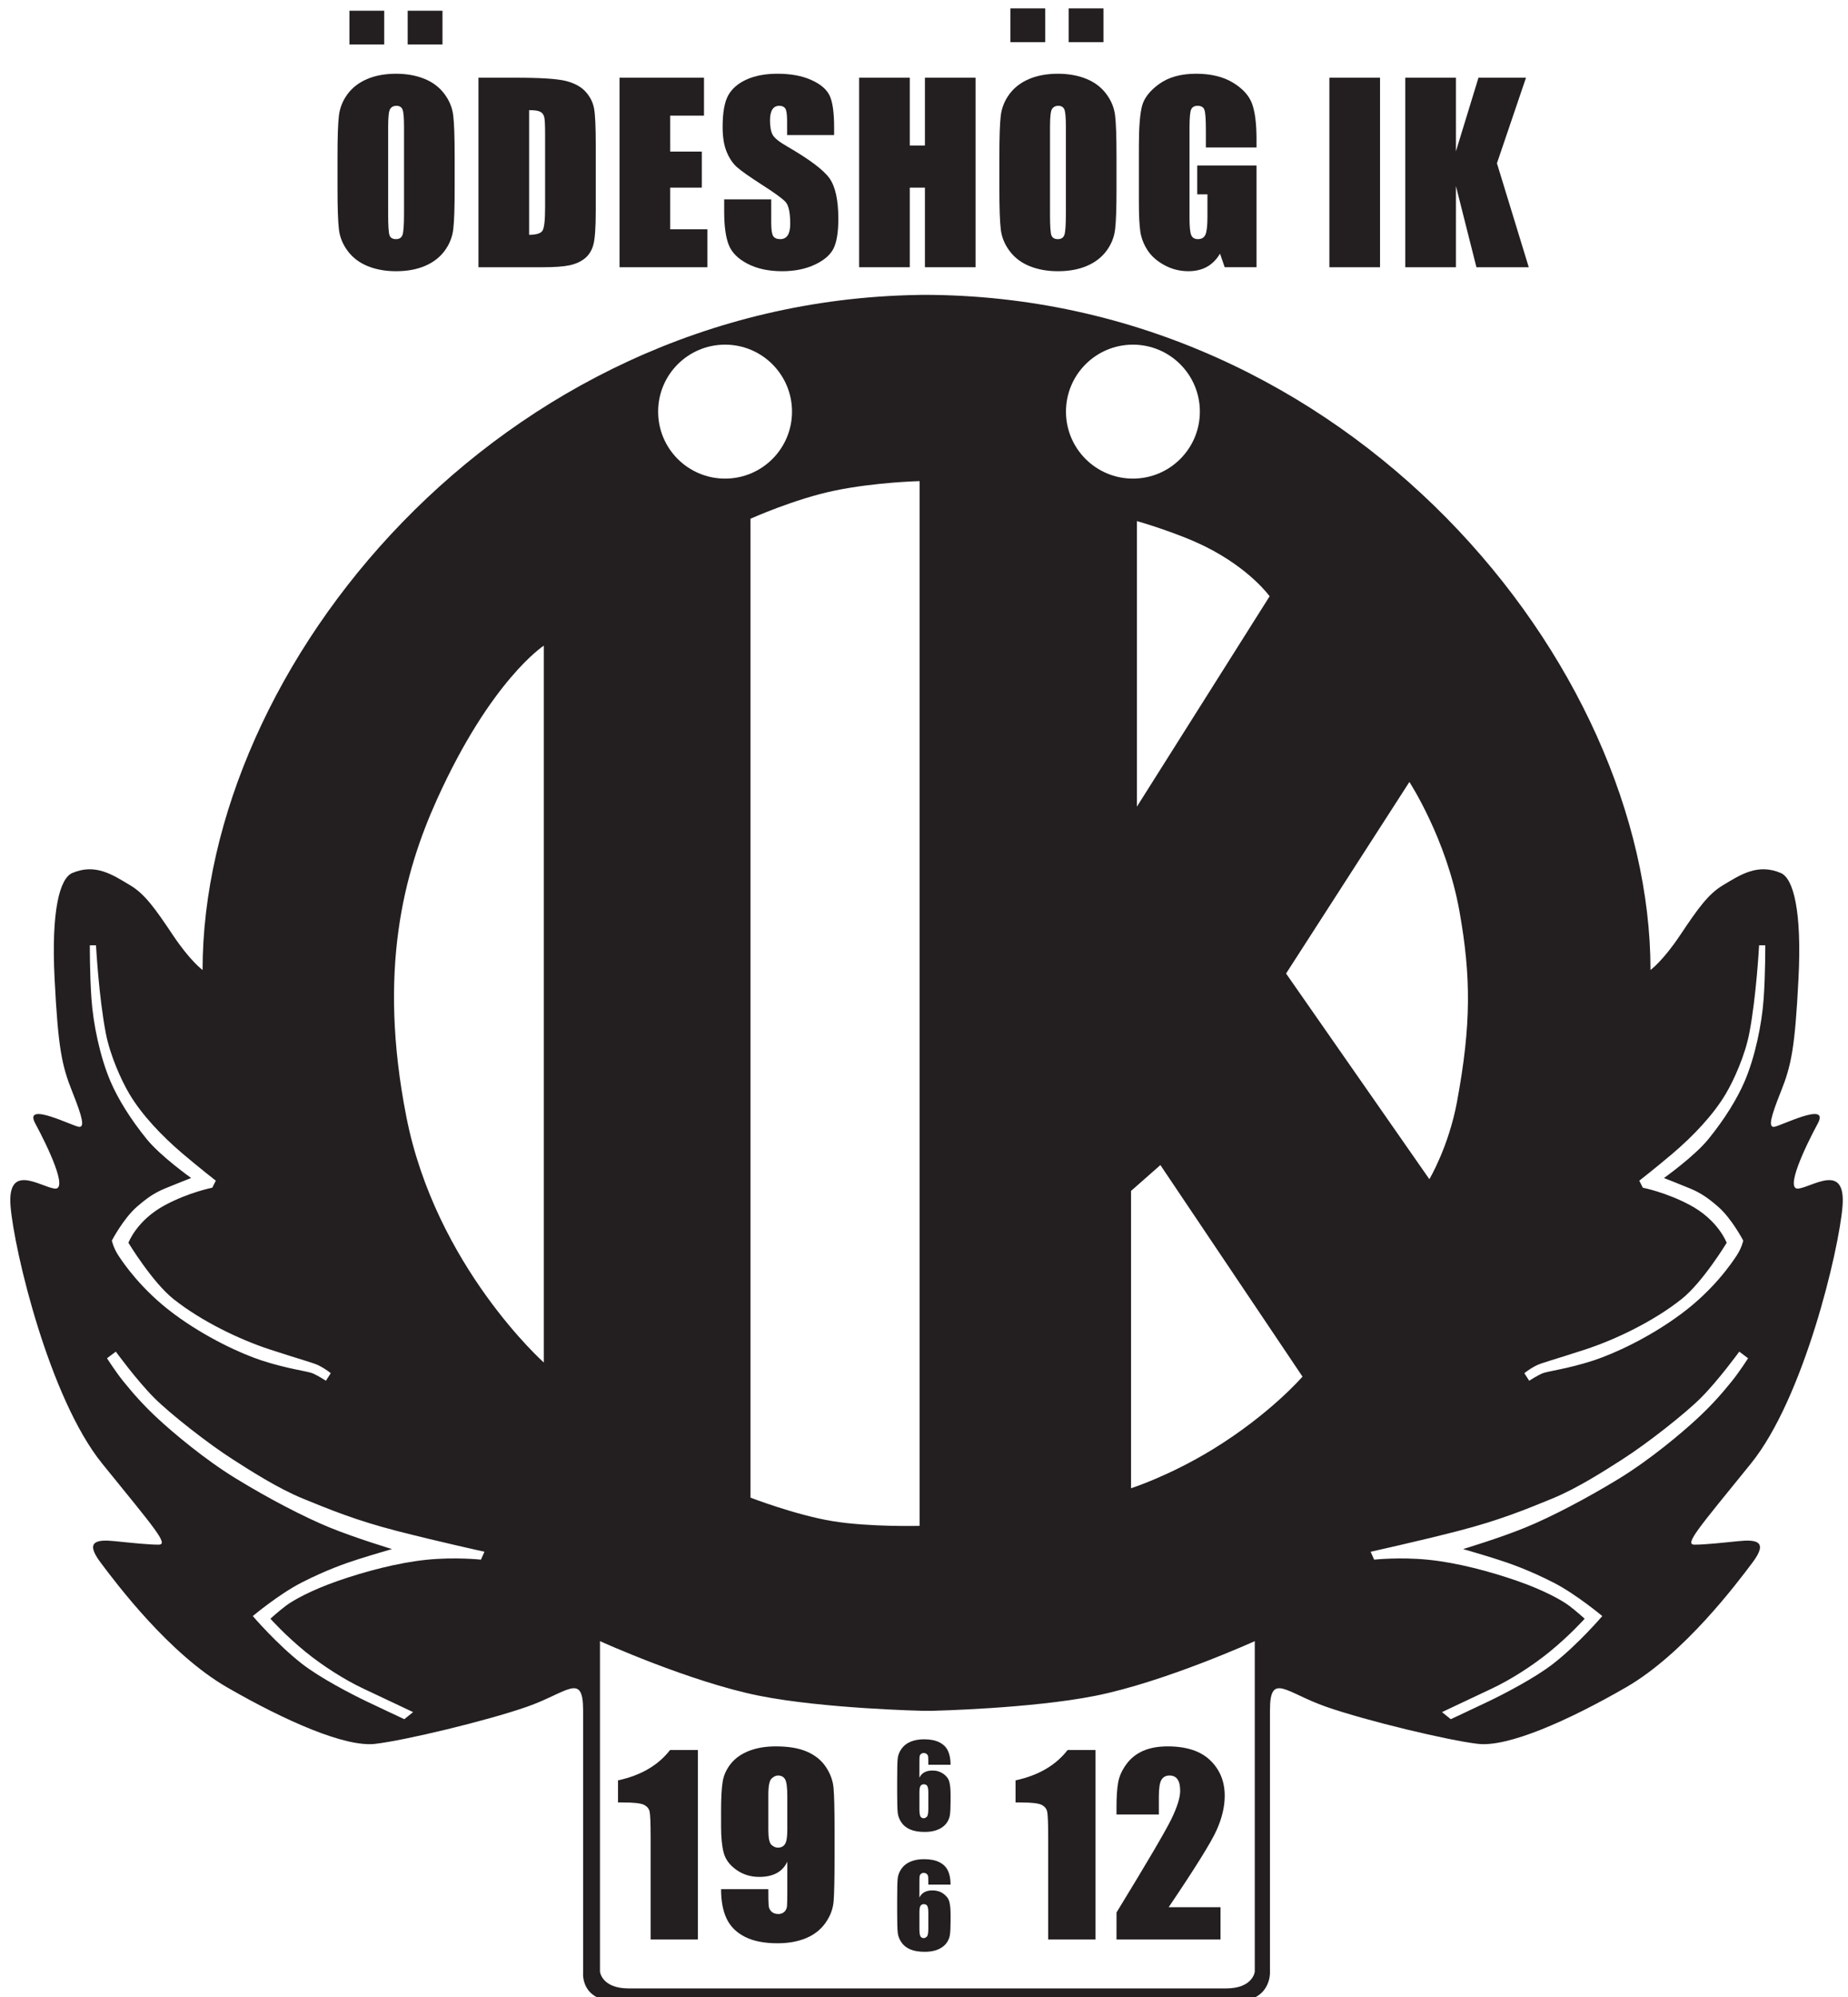
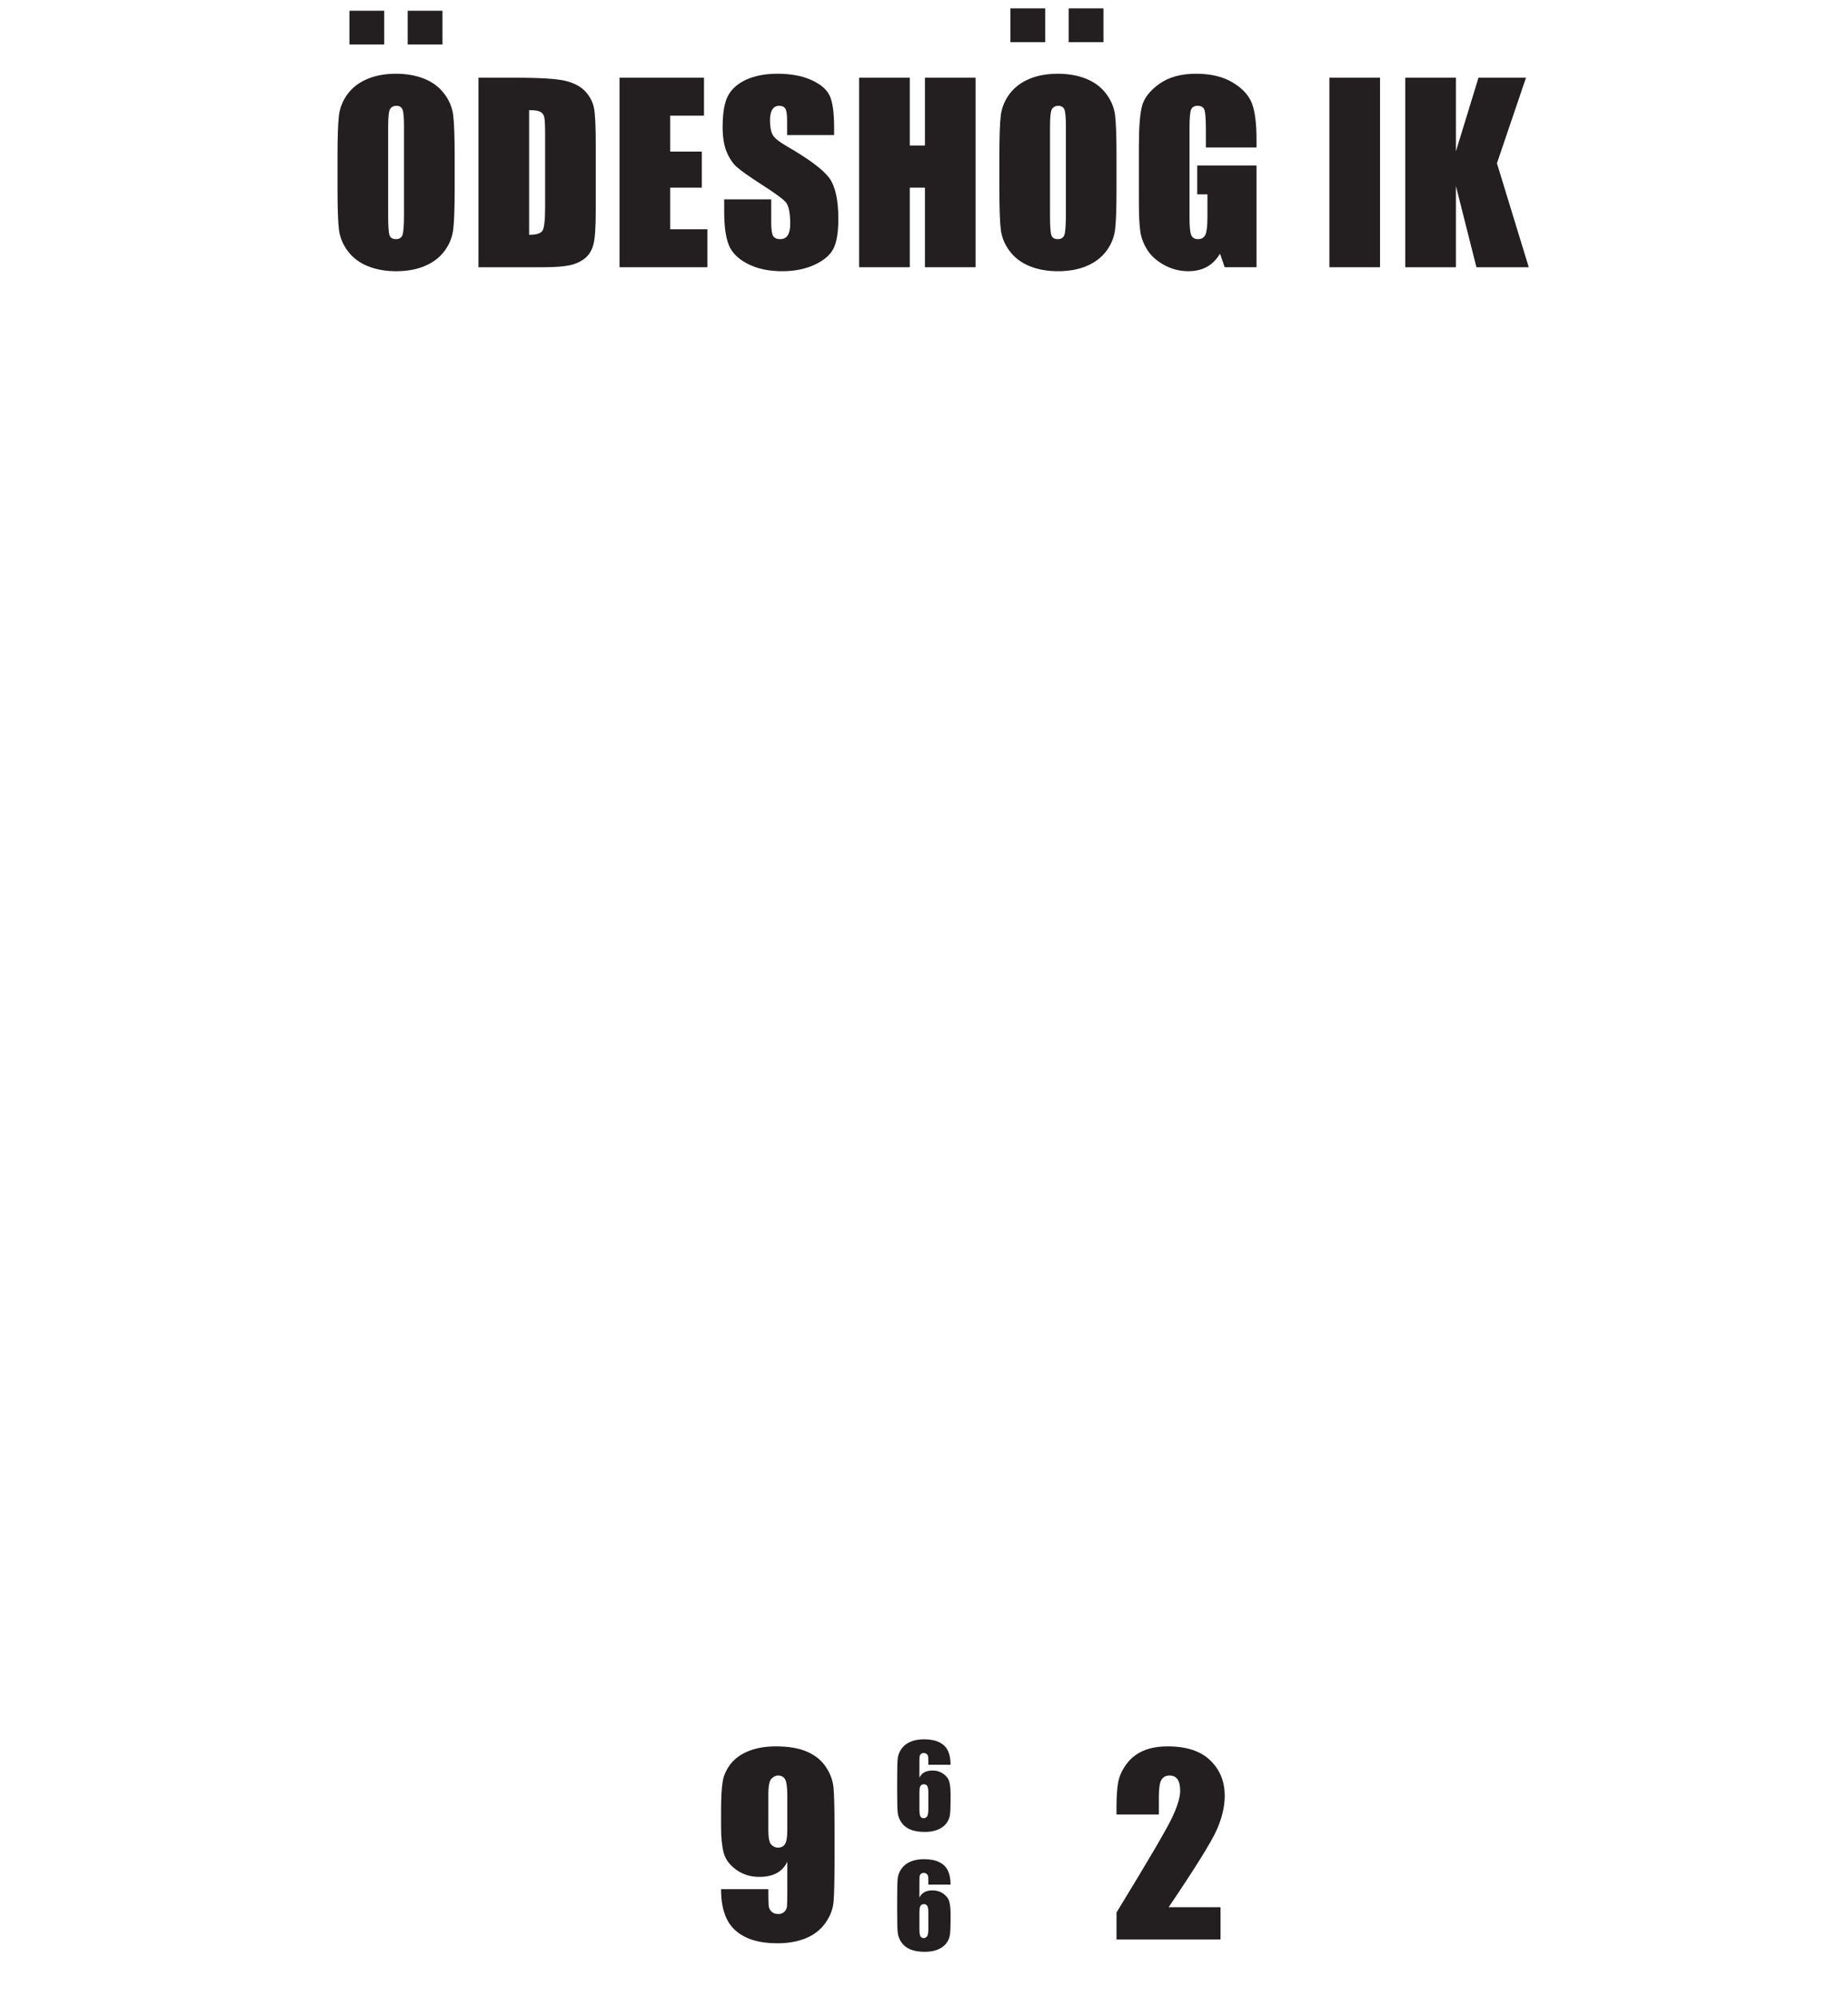
<svg xmlns="http://www.w3.org/2000/svg" version="1.1" id="Layer_1" x="0px" y="0px" width="500px" height="540px" viewBox="0 0 500 540" enable-background="new 0 0 500 540" xml:space="preserve">
  <rect x="94.54" y="2.904" fill="#231F20" width="9.413" height="9.125" />
  <g>
    <path fill="#231F20" d="M123.014,51.022c0,5.149-0.125,8.797-0.374,10.938c-0.251,2.14-1.032,4.096-2.345,5.872   c-1.314,1.77-3.084,3.133-5.32,4.082c-2.231,0.948-4.836,1.424-7.812,1.424c-2.817,0-5.35-0.448-7.596-1.344   c-2.248-0.898-4.052-2.243-5.42-4.037c-1.367-1.792-2.181-3.747-2.439-5.855c-0.26-2.11-0.389-5.802-0.389-11.079v-8.768   c0-5.147,0.121-8.795,0.372-10.936c0.247-2.141,1.032-4.099,2.343-5.872c1.313-1.772,3.085-3.135,5.32-4.083   c2.235-0.949,4.836-1.424,7.81-1.424c2.823,0,5.355,0.45,7.602,1.344c2.242,0.898,4.052,2.243,5.415,4.037   c1.369,1.794,2.183,3.747,2.441,5.854c0.259,2.112,0.393,5.803,0.393,11.081V51.022z M109.312,34.183   c0-2.384-0.132-3.908-0.407-4.574c-0.27-0.666-0.829-0.999-1.675-0.999c-0.712,0-1.265,0.271-1.642,0.809   c-0.379,0.539-0.567,2.127-0.567,4.764v23.93c0,2.976,0.123,4.811,0.37,5.508c0.251,0.697,0.829,1.043,1.744,1.043   c0.93,0,1.526-0.4,1.791-1.2c0.258-0.803,0.387-2.711,0.387-5.73V34.183z" />
    <rect x="110.303" y="2.904" fill="#231F20" width="9.417" height="9.125" />
    <path fill="#231F20" d="M129.454,21.016h10.255c6.616,0,11.09,0.294,13.423,0.883c2.332,0.595,4.103,1.566,5.32,2.914   c1.216,1.352,1.973,2.856,2.278,4.509c0.305,1.66,0.458,4.917,0.458,9.768v17.948c0,4.601-0.225,7.674-0.671,9.229   c-0.444,1.549-1.218,2.763-2.323,3.635c-1.108,0.876-2.475,1.49-4.102,1.835c-1.625,0.352-4.082,0.526-7.356,0.526h-17.282V21.016z    M143.156,29.783v33.71c1.975,0,3.19-0.385,3.648-1.155c0.452-0.77,0.681-2.863,0.681-6.283V36.146   c0-2.322-0.076-3.808-0.229-4.463c-0.153-0.656-0.499-1.136-1.04-1.441C145.672,29.936,144.651,29.783,143.156,29.783" />
    <polygon fill="#231F20" points="167.628,21.016 190.474,21.016 190.474,31.271 181.326,31.271 181.326,40.988 189.887,40.988    189.887,50.738 181.326,50.738 181.326,62.006 191.383,62.006 191.383,72.261 167.628,72.261  " />
    <path fill="#231F20" d="M225.682,36.526h-12.723v-3.801c0-1.771-0.164-2.899-0.491-3.386c-0.324-0.483-0.865-0.727-1.624-0.727   c-0.829,0-1.45,0.327-1.873,0.982c-0.424,0.656-0.636,1.646-0.636,2.979c0,1.711,0.24,2.998,0.712,3.866   c0.452,0.865,1.748,1.908,3.874,3.129c6.099,3.524,9.939,6.414,11.523,8.667c1.584,2.259,2.376,5.9,2.376,10.923   c0,3.652-0.438,6.341-1.318,8.074c-0.879,1.729-2.573,3.18-5.091,4.353c-2.518,1.167-5.45,1.755-8.786,1.755   c-3.671,0-6.802-0.679-9.391-2.027c-2.594-1.352-4.292-3.068-5.091-5.16c-0.803-2.09-1.208-5.052-1.208-8.896v-3.355h12.728v6.239   c0,1.919,0.175,3.152,0.534,3.701c0.361,0.548,0.997,0.823,1.904,0.823c0.913,0,1.592-0.348,2.036-1.045   c0.442-0.695,0.667-1.728,0.667-3.104c0-3.016-0.428-4.989-1.272-5.917c-0.865-0.93-3.005-2.481-6.41-4.654   c-3.405-2.194-5.664-3.786-6.767-4.779c-1.108-0.991-2.027-2.362-2.754-4.113c-0.723-1.752-1.086-3.991-1.086-6.715   c0-3.921,0.515-6.792,1.543-8.605c1.032-1.817,2.696-3.234,4.996-4.258c2.3-1.024,5.077-1.534,8.329-1.534   c3.559,0,6.592,0.556,9.096,1.675c2.507,1.12,4.167,2.529,4.982,4.227c0.811,1.699,1.218,4.585,1.218,8.656V36.526z" />
    <polygon fill="#231F20" points="263.951,21.016 263.951,72.261 250.249,72.261 250.249,50.738 246.149,50.738 246.149,72.261    232.45,72.261 232.45,21.016 246.149,21.016 246.149,39.345 250.249,39.345 250.249,21.016  " />
    <rect x="273.368" y="2.269" fill="#231F20" width="9.42" height="9.125" />
    <path fill="#231F20" d="M302.086,51.022c0,5.149-0.119,8.797-0.372,10.938c-0.245,2.14-1.026,4.096-2.343,5.872   c-1.313,1.77-3.087,3.133-5.318,4.082c-2.235,0.948-4.838,1.424-7.81,1.424c-2.823,0-5.355-0.448-7.602-1.344   c-2.243-0.898-4.054-2.243-5.415-4.037c-1.368-1.792-2.18-3.747-2.443-5.855c-0.257-2.11-0.391-5.802-0.391-11.079v-8.768   c0-5.147,0.127-8.795,0.372-10.936c0.253-2.141,1.034-4.099,2.347-5.872c1.309-1.772,3.083-3.135,5.318-4.083   c2.234-0.949,4.842-1.424,7.813-1.424c2.815,0,5.348,0.45,7.594,1.344c2.25,0.898,4.054,2.243,5.423,4.037   c1.364,1.794,2.179,3.747,2.443,5.854c0.256,2.112,0.383,5.803,0.383,11.081V51.022z M288.389,34.183   c0-2.384-0.138-3.908-0.405-4.574c-0.275-0.666-0.833-0.999-1.677-0.999c-0.718,0-1.265,0.271-1.641,0.809   c-0.383,0.539-0.572,2.127-0.572,4.764v23.93c0,2.976,0.126,4.811,0.371,5.508c0.253,0.697,0.834,1.043,1.744,1.043   c0.931,0,1.533-0.4,1.793-1.2c0.257-0.803,0.387-2.711,0.387-5.73V34.183z" />
    <rect x="289.137" y="2.269" fill="#231F20" width="9.416" height="9.125" />
    <path fill="#231F20" d="M339.967,39.88h-13.7v-4.652c0-2.933-0.13-4.768-0.391-5.508c-0.257-0.738-0.878-1.108-1.853-1.108   c-0.848,0-1.42,0.316-1.726,0.948c-0.305,0.632-0.457,2.259-0.457,4.875v24.597c0,2.3,0.152,3.812,0.457,4.539   c0.306,0.731,0.915,1.093,1.823,1.093c0.996,0,1.677-0.411,2.033-1.234c0.357-0.822,0.536-2.425,0.536-4.809v-6.079h-2.767v-7.788   h16.043v27.505h-8.609l-1.265-3.67c-0.937,1.581-2.112,2.769-3.532,3.561c-1.425,0.792-3.102,1.188-5.032,1.188   c-2.306,0-4.459-0.545-6.467-1.629c-2.005-1.09-3.533-2.434-4.578-4.037c-1.038-1.604-1.688-3.288-1.953-5.05   c-0.26-1.759-0.387-4.401-0.387-7.929V39.469c0-4.898,0.269-8.449,0.812-10.666c0.543-2.216,2.101-4.247,4.671-6.093   c2.569-1.847,5.891-2.772,9.974-2.772c4.01,0,7.342,0.803,9.989,2.406c2.648,1.604,4.37,3.512,5.177,5.712   c0.8,2.209,1.201,5.413,1.201,9.608V39.88z" />
    <rect x="359.685" y="21.016" fill="#231F20" width="13.701" height="51.248" />
    <polygon fill="#231F20" points="412.877,21.016 405.016,44.153 413.625,72.261 399.467,72.261 393.918,50.297 393.918,72.261    380.217,72.261 380.217,21.016 393.918,21.016 393.918,40.925 400.021,21.016  " />
-     <path fill="#231F20" d="M188.827,473.208v51.247h-12.788v-27.469c0-3.972-0.095-6.359-0.285-7.154   c-0.191-0.804-0.712-1.406-1.565-1.822c-0.857-0.409-2.761-0.618-5.712-0.618h-1.268v-5.973c6.185-1.331,10.88-4.068,14.087-8.211   H188.827z" />
    <path fill="#231F20" d="M195.095,510.844h12.788c0,2.388,0.031,3.89,0.095,4.515c0.065,0.625,0.325,1.146,0.777,1.569   c0.454,0.417,1.067,0.633,1.852,0.633c0.651,0,1.192-0.209,1.614-0.603c0.422-0.402,0.658-0.923,0.712-1.555   c0.05-0.633,0.08-1.904,0.08-3.831v-8.166c-0.636,1.375-1.584,2.402-2.852,3.086c-1.265,0.685-2.838,1.034-4.714,1.034   c-2.343,0-4.411-0.632-6.205-1.904c-1.792-1.265-2.933-2.781-3.419-4.56c-0.484-1.77-0.728-4.165-0.728-7.178v-4.091   c0-3.585,0.142-6.255,0.43-8.003c0.283-1.755,1.017-3.369,2.198-4.856c1.184-1.495,2.819-2.648,4.905-3.474   c2.09-0.818,4.517-1.228,7.282-1.228c3.419,0,6.225,0.469,8.419,1.421s3.892,2.313,5.095,4.098s1.9,3.66,2.09,5.616   c0.191,1.971,0.287,5.765,0.287,11.402v7.118c0,6.099-0.087,10.175-0.255,12.235c-0.167,2.06-0.904,4.001-2.202,5.839   c-1.294,1.837-3.053,3.213-5.266,4.128c-2.216,0.922-4.784,1.383-7.692,1.383c-3.611,0-6.559-0.58-8.848-1.747   c-2.293-1.161-3.937-2.797-4.939-4.902C195.593,516.712,195.095,514.057,195.095,510.844 M207.883,494.859   c0,2.149,0.279,3.481,0.838,3.994c0.56,0.498,1.134,0.759,1.726,0.759c0.887,0,1.534-0.319,1.945-0.967   c0.415-0.647,0.621-1.904,0.621-3.786v-9.275c0-2.253-0.199-3.733-0.587-4.433c-0.391-0.691-1.04-1.041-1.945-1.041   c-0.552,0-1.12,0.268-1.711,0.811c-0.593,0.535-0.887,1.986-0.887,4.352V494.859z" />
-     <path fill="#231F20" d="M296.389,473.208v51.247h-12.786v-27.469c0-3.972-0.097-6.359-0.286-7.154   c-0.189-0.804-0.711-1.406-1.566-1.822c-0.854-0.409-2.759-0.618-5.716-0.618h-1.268v-5.973c6.185-1.331,10.881-4.068,14.091-8.211   H296.389z" />
    <path fill="#231F20" d="M330.227,515.723v8.732h-28.145l0.008-7.312c8.341-13.634,13.291-22.061,14.864-25.304   c1.569-3.243,2.357-5.771,2.357-7.579c0-1.398-0.237-2.433-0.714-3.116c-0.476-0.685-1.197-1.034-2.168-1.034   s-1.695,0.379-2.172,1.138c-0.476,0.759-0.714,2.269-0.714,4.529v4.872h-11.462v-1.866c0-2.871,0.148-5.133,0.446-6.784   c0.294-1.666,1.026-3.287,2.187-4.894c1.157-1.606,2.667-2.819,4.522-3.645c1.859-0.818,4.083-1.228,6.683-1.228   c5.08,0,8.93,1.257,11.533,3.778c2.61,2.521,3.912,5.713,3.912,9.572c0,2.938-0.732,6.04-2.202,9.313   c-1.465,3.273-5.786,10.205-12.964,20.826H330.227z" />
    <path fill="#231F20" d="M257.19,477.194h-6.021c0-1.123-0.016-1.829-0.038-2.12c-0.027-0.297-0.145-0.543-0.358-0.743   c-0.212-0.193-0.506-0.298-0.868-0.298c-0.313,0-0.563,0.097-0.761,0.29c-0.203,0.187-0.313,0.432-0.344,0.722   c-0.03,0.298-0.041,0.9-0.041,1.808v3.845c0.305-0.646,0.757-1.13,1.352-1.457c0.597-0.32,1.33-0.483,2.207-0.483   c1.102,0,2.075,0.305,2.92,0.893c0.84,0.595,1.38,1.316,1.606,2.149s0.346,1.956,0.346,3.377v1.926   c0,1.688-0.067,2.945-0.193,3.764c-0.134,0.826-0.479,1.592-1.034,2.291c-0.565,0.699-1.335,1.242-2.313,1.629   c-0.975,0.387-2.118,0.58-3.418,0.58c-1.622,0-2.947-0.223-3.979-0.669s-1.832-1.094-2.388-1.927   c-0.563-0.841-0.891-1.726-0.981-2.648c-0.099-0.922-0.145-2.715-0.145-5.377v-3.332c0-2.871,0.041-4.79,0.13-5.765   c0.08-0.967,0.426-1.882,1.032-2.745c0.604-0.862,1.432-1.51,2.482-1.94c1.043-0.432,2.253-0.647,3.626-0.647   c1.686,0,3.072,0.268,4.154,0.818c1.082,0.543,1.853,1.309,2.32,2.306C256.952,474.436,257.19,475.685,257.19,477.194    M251.17,484.714c0-0.854-0.096-1.442-0.281-1.755c-0.191-0.32-0.5-0.477-0.926-0.477c-0.415,0-0.72,0.149-0.913,0.454   c-0.195,0.305-0.29,0.9-0.29,1.777v4.366c0,1.063,0.087,1.756,0.273,2.09c0.184,0.328,0.487,0.491,0.919,0.491   c0.254,0,0.521-0.134,0.799-0.379c0.277-0.261,0.419-0.938,0.419-2.053V484.714z" />
  </g>
  <g>
    <path fill="#231F20" d="M257.19,509.609h-6.021c0-1.123-0.016-1.83-0.038-2.128c-0.027-0.29-0.145-0.535-0.358-0.729   c-0.212-0.201-0.506-0.305-0.868-0.305c-0.313,0-0.563,0.097-0.761,0.282c-0.203,0.193-0.313,0.432-0.344,0.729   c-0.03,0.306-0.041,0.9-0.041,1.808v3.846c0.305-0.647,0.757-1.131,1.352-1.458c0.597-0.327,1.33-0.483,2.207-0.483   c1.102,0,2.075,0.298,2.92,0.893c0.84,0.603,1.38,1.31,1.606,2.149c0.227,0.833,0.346,1.964,0.346,3.377v1.927   c0,1.688-0.067,2.945-0.193,3.764c-0.134,0.825-0.479,1.591-1.034,2.29c-0.565,0.699-1.335,1.242-2.313,1.629   c-0.975,0.387-2.118,0.58-3.418,0.58c-1.622,0-2.947-0.223-3.979-0.669s-1.832-1.094-2.388-1.927   c-0.563-0.84-0.891-1.726-0.981-2.647c-0.099-0.923-0.145-2.715-0.145-5.378v-3.332c0-2.871,0.041-4.79,0.13-5.757   c0.08-0.975,0.426-1.89,1.032-2.752c0.604-0.863,1.432-1.51,2.482-1.941c1.043-0.432,2.253-0.647,3.626-0.647   c1.686,0,3.072,0.269,4.154,0.818c1.082,0.543,1.853,1.316,2.32,2.306C256.952,506.85,257.19,508.1,257.19,509.609 M251.17,517.129   c0-0.848-0.096-1.443-0.281-1.756c-0.191-0.319-0.5-0.476-0.926-0.476c-0.415,0-0.72,0.148-0.913,0.454   c-0.195,0.305-0.29,0.892-0.29,1.777v4.366c0,1.063,0.087,1.763,0.273,2.09c0.184,0.319,0.487,0.491,0.919,0.491   c0.254,0,0.521-0.135,0.799-0.387c0.277-0.254,0.419-0.938,0.419-2.046V517.129z" />
-     <path fill="#231F20" d="M334.549,541.139c9.241,0,9.056-7.624,9.056-7.624V462.49c0-10.488,4.288-4.769,15.251-0.952   c10.964,3.815,32.891,9.059,40.994,10.011c8.1,0.952,24.311-6.195,40.042-15.255c15.728-9.052,30.027-28.123,34.318-33.843   c4.288-5.72,0.952-6.195-3.815-5.72c-4.764,0.477-9.056,0.952-11.915,0.952c-2.86,0,0.952-4.284,15.255-21.927   c14.296-17.636,23.827-57.674,24.783-69.589c0.952-11.916-8.104-5.244-11.916-4.768c-3.812,0.476,1.904-11.44,5.24-17.636   c3.34-6.196-10.483,0.952-11.916,0.952c-1.428,0-0.951-2.38,1.908-9.535c2.86-7.148,3.813-11.916,4.768-30.507   c0.952-18.587-1.432-27.167-4.768-28.599c-6.277-2.688-10.963,0.476-15.728,3.34c-3.882,2.322-6.675,6.196-11.443,13.344   c-4.764,7.147-8.1,9.535-8.1,9.535c0-82.466-81.512-182.565-196.863-182.565l-1.519,0.032   c-113.5,1.995-193.369,100.904-193.369,182.534c0,0-3.336-2.388-8.1-9.535c-4.77-7.148-7.564-11.021-11.441-13.344   c-4.768-2.864-9.456-6.028-15.731-3.34c-3.336,1.432-5.72,10.012-4.768,28.599c0.956,18.591,1.908,23.358,4.768,30.507   c2.86,7.155,3.336,9.535,1.908,9.535c-1.432,0-15.255-7.148-11.919-0.952c3.339,6.195,9.059,18.111,5.244,17.636   c-3.812-0.477-12.868-7.148-11.916,4.768c0.952,11.915,10.487,51.953,24.787,69.589c14.3,17.643,18.113,21.927,15.251,21.927   c-2.86,0-7.147-0.476-11.916-0.952c-4.768-0.476-8.104,0-3.812,5.72c4.288,5.72,18.589,24.791,34.321,33.843   c15.728,9.06,31.935,16.207,40.038,15.255c8.105-0.952,30.029-6.195,40.992-10.011c10.963-3.816,15.251-9.536,15.251,0.952v71.024   c0,0-0.712,7.624,9.062,7.624h75.63H334.549z M147.13,174.588V368.43c0,0-29.239-26.055-37.179-66.413   c-7.823-39.729-0.64-66.101,8.256-85.8C132.834,183.834,147.13,174.588,147.13,174.588 M203.057,140.268   c0,0,11.886-5.361,22.881-7.627c10.994-2.265,22.879-2.544,22.879-2.544v282.507c0,0-13.543,0.357-23.515-1.271   c-9.978-1.629-22.245-6.359-22.245-6.359V140.268z M307.604,140.9c0,0,10.997,3.135,18.621,6.951   c12.075,6.036,17.286,13.39,17.286,13.39l-35.907,56.883V140.9z M347.963,263.247l33.366-51.799c0,0,10.057,15.396,13.537,34.913   c3.18,17.797,3.18,30.825-0.636,51.479c-2.265,12.276-7.498,21.017-7.498,21.017L347.963,263.247z M306.017,322.032l7.943-6.991   l38.45,57.204c0,0-8.709,10.123-24.277,19.659c-11.9,7.281-22.116,10.524-22.116,10.524V322.032z M214.289,111.307   c0,10.004-8.107,18.111-18.113,18.111c-10.004,0-18.111-8.107-18.111-18.111s8.107-18.111,18.111-18.111   C206.181,93.195,214.289,101.303,214.289,111.307 M324.638,111.307c0,10.004-8.111,18.111-18.115,18.111   c-10,0-18.111-8.107-18.111-18.111s8.111-18.111,18.111-18.111C316.526,93.195,324.638,101.303,324.638,111.307 M58.388,319.258   l-0.952,1.904c0,0-6.147,1.183-12.678,4.648c-7.788,4.128-10.011,10.25-10.011,10.25s6.477,10.688,12.235,15.247   c7.627,6.04,17.951,10.956,25.979,13.582c8.738,2.863,11.894,3.622,13.346,4.373c2.148,1.116,3.18,2.068,3.18,2.068l-1.307,2.03   c0,0-2.032-1.316-3.46-1.956c-1.482-0.655-6.832-1.19-14.062-3.57c-5.299-1.748-14.859-6.04-23.675-12.6   c-8.82-6.554-13.707-13.82-15.015-15.843c-1.311-2.023-1.704-3.928-1.704-3.928s3.096-5.958,6.828-9.186   c2.663-2.306,4.567-3.652,7.507-4.887c2.612-1.094,7.118-2.849,7.118-2.849s-8.245-5.869-12.005-10.495   c-4.489-5.519-7.849-11.026-9.809-15.608c-2.86-6.672-4.688-15.571-5.164-22.403c-0.476-6.832-0.431-14.418-0.431-14.418h1.668   c0,0,0.747,13.942,2.655,23.79c1.153,5.969,4.135,12.611,6.355,16.367c3.336,5.638,8.751,11.365,14.456,16.207   C54.133,315.955,58.388,319.258,58.388,319.258 M28.954,367.277l2.384-1.785c0,0,5.632,7.742,10.4,12.51   c4.329,4.329,14.615,12.393,21.211,16.602c4.643,2.961,12.075,7.788,19.069,10.651c6.988,2.856,14.299,5.876,25.419,8.732   c11.123,2.863,23.641,5.608,23.641,5.608l-0.952,2.142c0,0-6.958-0.759-14.746,0.037c-7.784,0.796-16.683,3.176-23.991,5.72   c-7.308,2.544-12.072,5.244-13.98,6.672c-1.909,1.428-4.247,3.541-4.247,3.541s3.983,4.47,9.567,9.015   c4.684,3.801,10.563,7.526,15.491,9.848c10.804,5.087,13.554,6.396,13.554,6.396l-2.384,1.911c0,0-6.242-2.908-10.214-4.813   c-3.972-1.903-12.488-6.284-17.479-10.167c-6.833-5.325-13.299-12.905-13.299-12.905s7.079-5.92,13.143-9.021   c6.672-3.414,11.916-5.244,15.412-6.353c3.492-1.115,9.102-2.744,9.102-2.744s-9.898-2.976-16.89-5.839   c-6.992-2.856-16.685-7.943-25.265-13.188s-17-12.392-20.971-16.051c-3.972-3.652-6.832-6.91-9.532-10.242   C31.236,370.877,28.954,367.277,28.954,367.277 M452.477,311.983c5.705-4.842,11.12-10.569,14.456-16.207   c2.224-3.756,5.202-10.398,6.359-16.367c1.903-9.852,2.655-23.79,2.655-23.79h1.666c0,0,0.045,7.586-0.432,14.415   c-0.476,6.835-2.302,15.735-5.162,22.407c-1.967,4.582-5.321,10.09-9.814,15.608c-3.752,4.626-11.997,10.495-11.997,10.495   s4.5,1.755,7.114,2.849c2.938,1.234,4.846,2.581,7.509,4.887c3.727,3.228,6.824,9.186,6.824,9.186s-0.391,1.904-1.703,3.928   c-1.31,2.022-6.196,9.289-15.018,15.843c-8.813,6.56-18.367,10.852-23.671,12.6c-7.229,2.38-12.581,2.915-14.062,3.57   c-1.428,0.64-3.462,1.956-3.462,1.956l-1.302-2.03c0,0,1.03-0.952,3.176-2.068c1.454-0.751,4.608-1.51,13.348-4.373   c8.025-2.626,18.349-7.542,25.973-13.582c5.761-4.56,12.239-15.247,12.239-15.247s-2.224-6.122-10.012-10.25   c-6.53-3.466-12.678-4.648-12.678-4.648l-0.952-1.904C443.532,319.258,447.787,315.955,452.477,311.983 M468.521,373.555   c-2.696,3.332-5.557,6.59-9.532,10.242c-3.972,3.659-12.392,10.807-20.971,16.051c-8.58,5.244-18.271,10.331-25.263,13.188   c-6.988,2.863-16.892,5.839-16.892,5.839s5.611,1.629,9.104,2.744c3.5,1.108,8.74,2.938,15.415,6.353   c6.063,3.102,13.14,9.021,13.14,9.021s-6.468,7.58-13.299,12.905c-4.991,3.883-13.504,8.264-17.476,10.167   c-3.976,1.904-10.22,4.813-10.22,4.813l-2.381-1.911c0,0,2.745-1.31,13.553-6.396c4.928-2.321,10.811-6.047,15.489-9.848   c5.586-4.545,9.565-9.015,9.565-9.015s-2.336-2.113-4.244-3.541c-1.904-1.428-6.672-4.128-13.979-6.672s-16.203-4.924-23.994-5.72   c-7.788-0.796-14.742-0.037-14.742-0.037l-0.952-2.142c0,0,12.518-2.745,23.638-5.608c11.127-2.856,18.435-5.876,25.427-8.732   c6.987-2.863,14.422-7.69,19.063-10.651c6.594-4.209,16.88-12.272,21.213-16.602c4.768-4.768,10.397-12.51,10.397-12.51   l2.385,1.785C472.965,367.277,470.688,370.877,468.521,373.555 M249.563,537.68H170.08c-7.271,0-7.747-4.522-7.747-4.522v-89.381   c0,0,24.391,11.045,43.14,14.778c17.468,3.474,44.09,4.054,44.09,4.054h2.7c0,0,26.624-0.58,44.092-4.054   c18.751-3.733,43.141-14.778,43.141-14.778v89.381c0,0-0.48,4.522-7.751,4.522h-79.481H249.563z" />
  </g>
</svg>